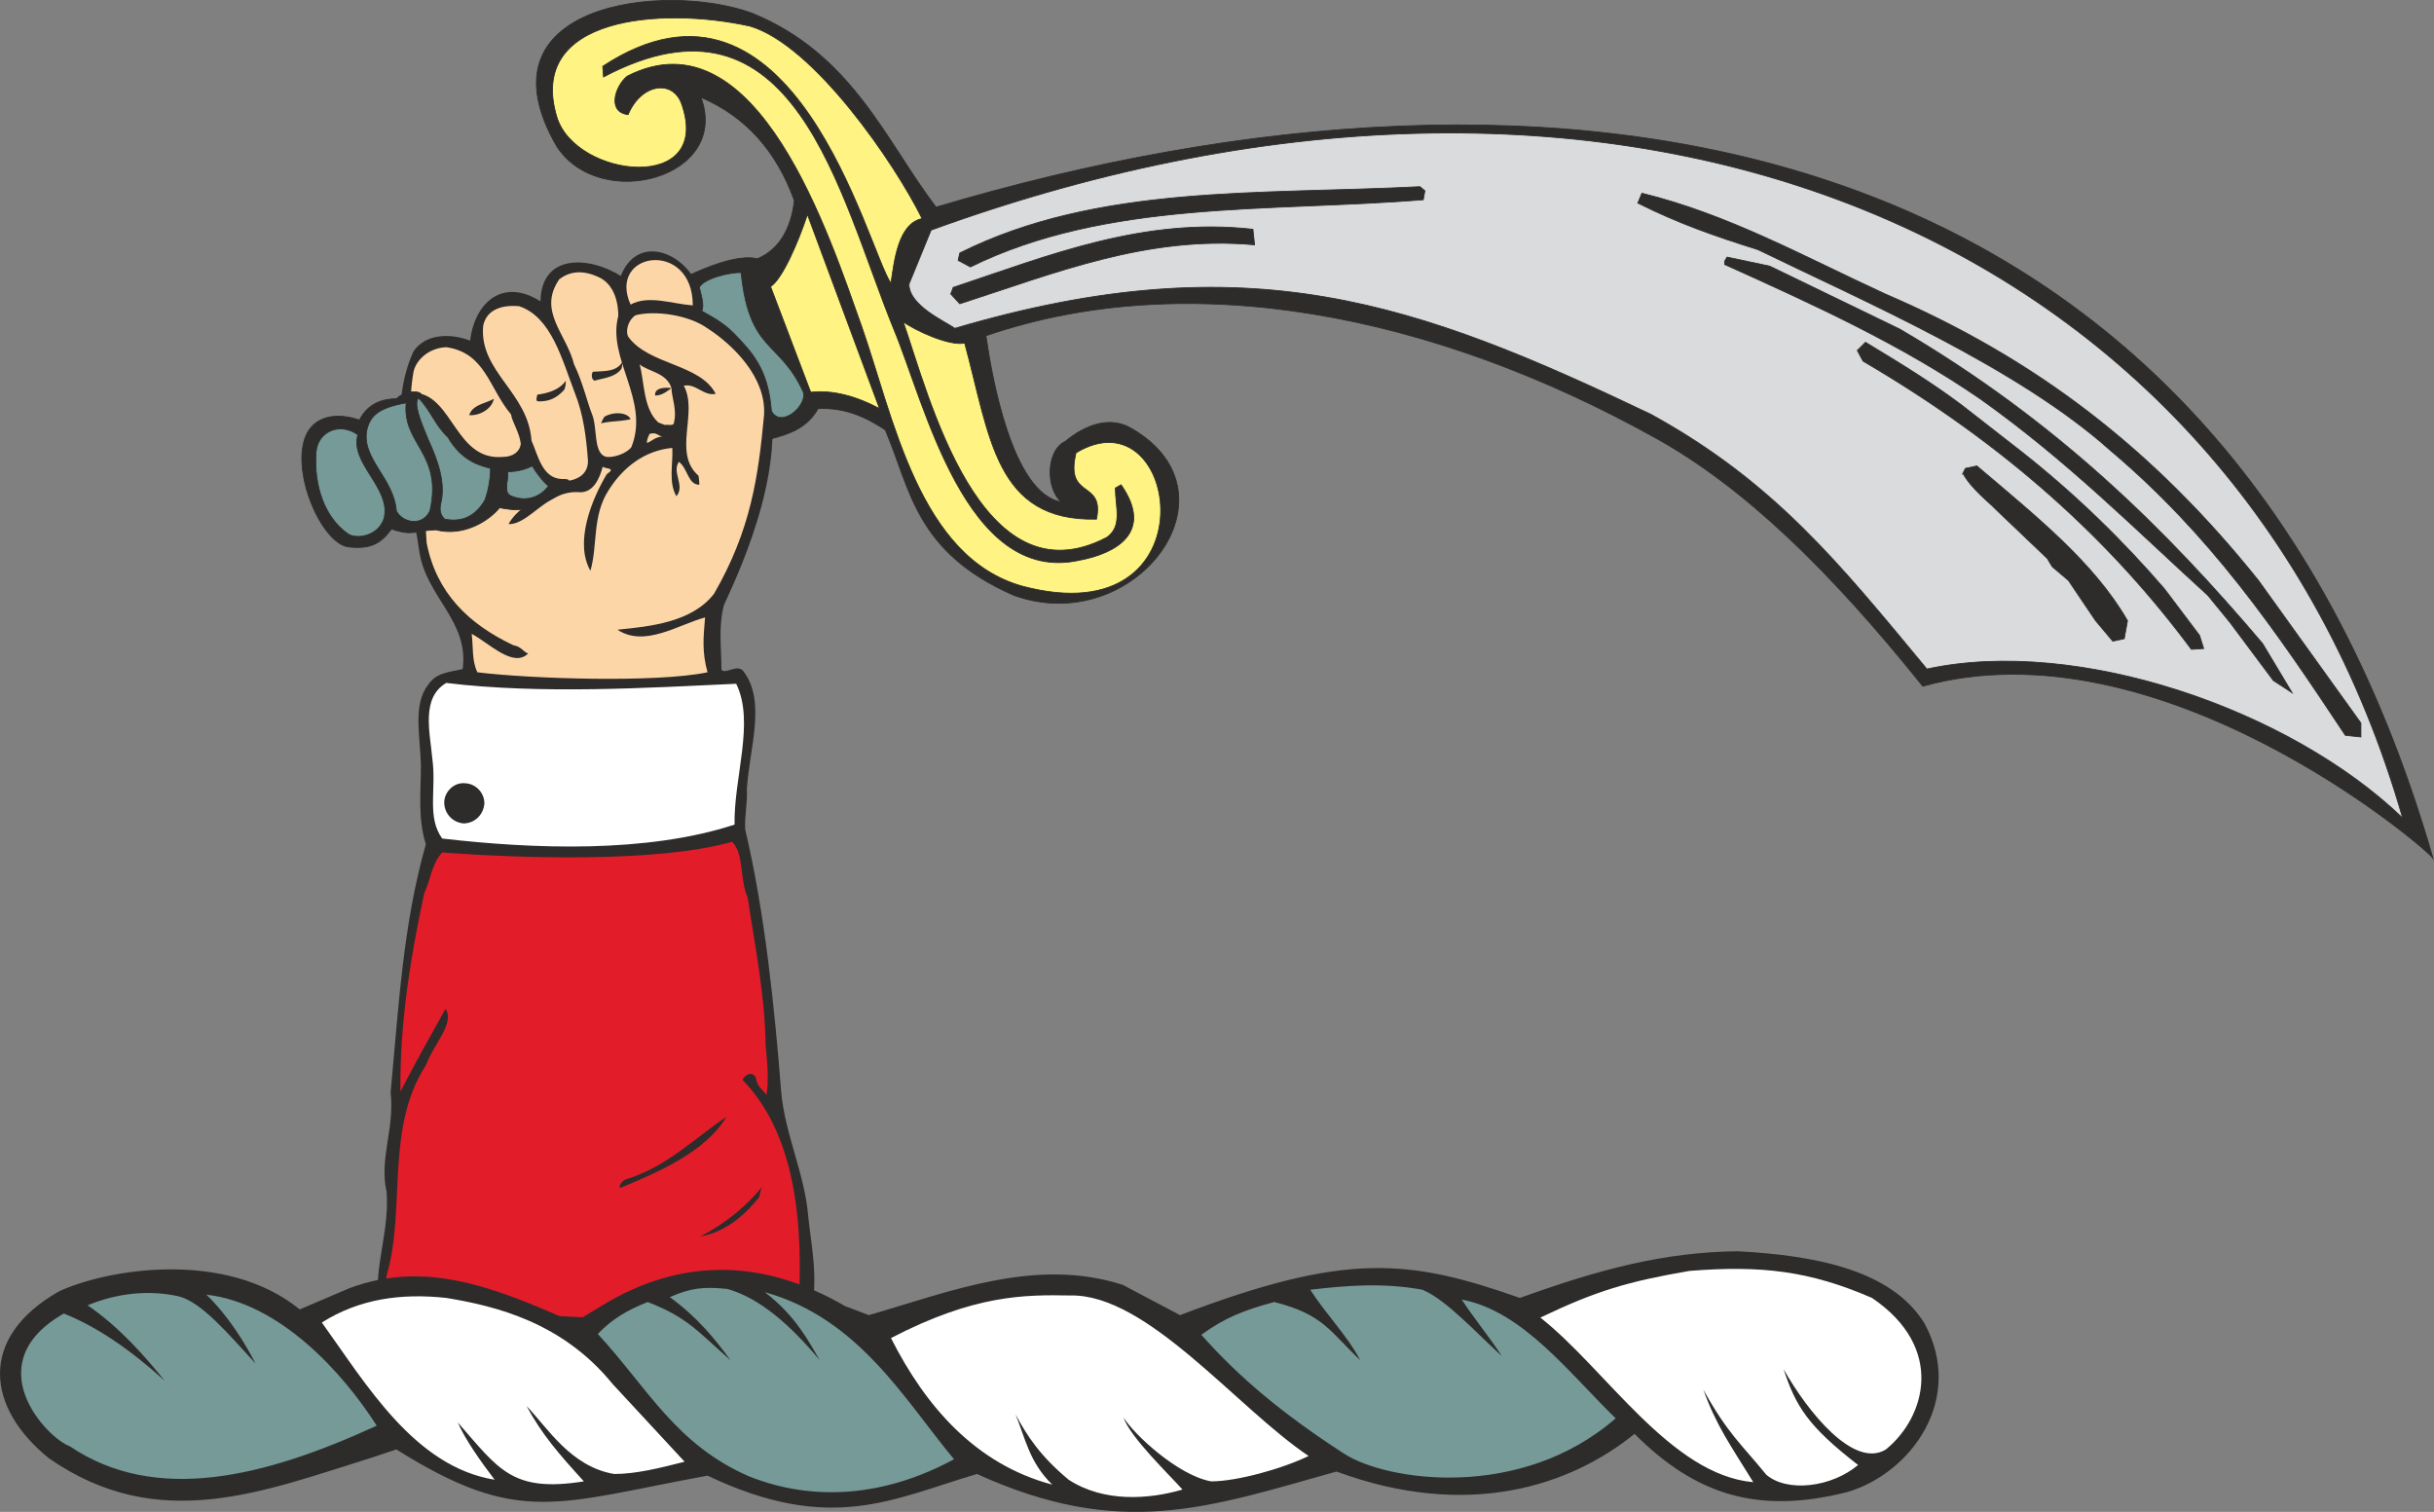
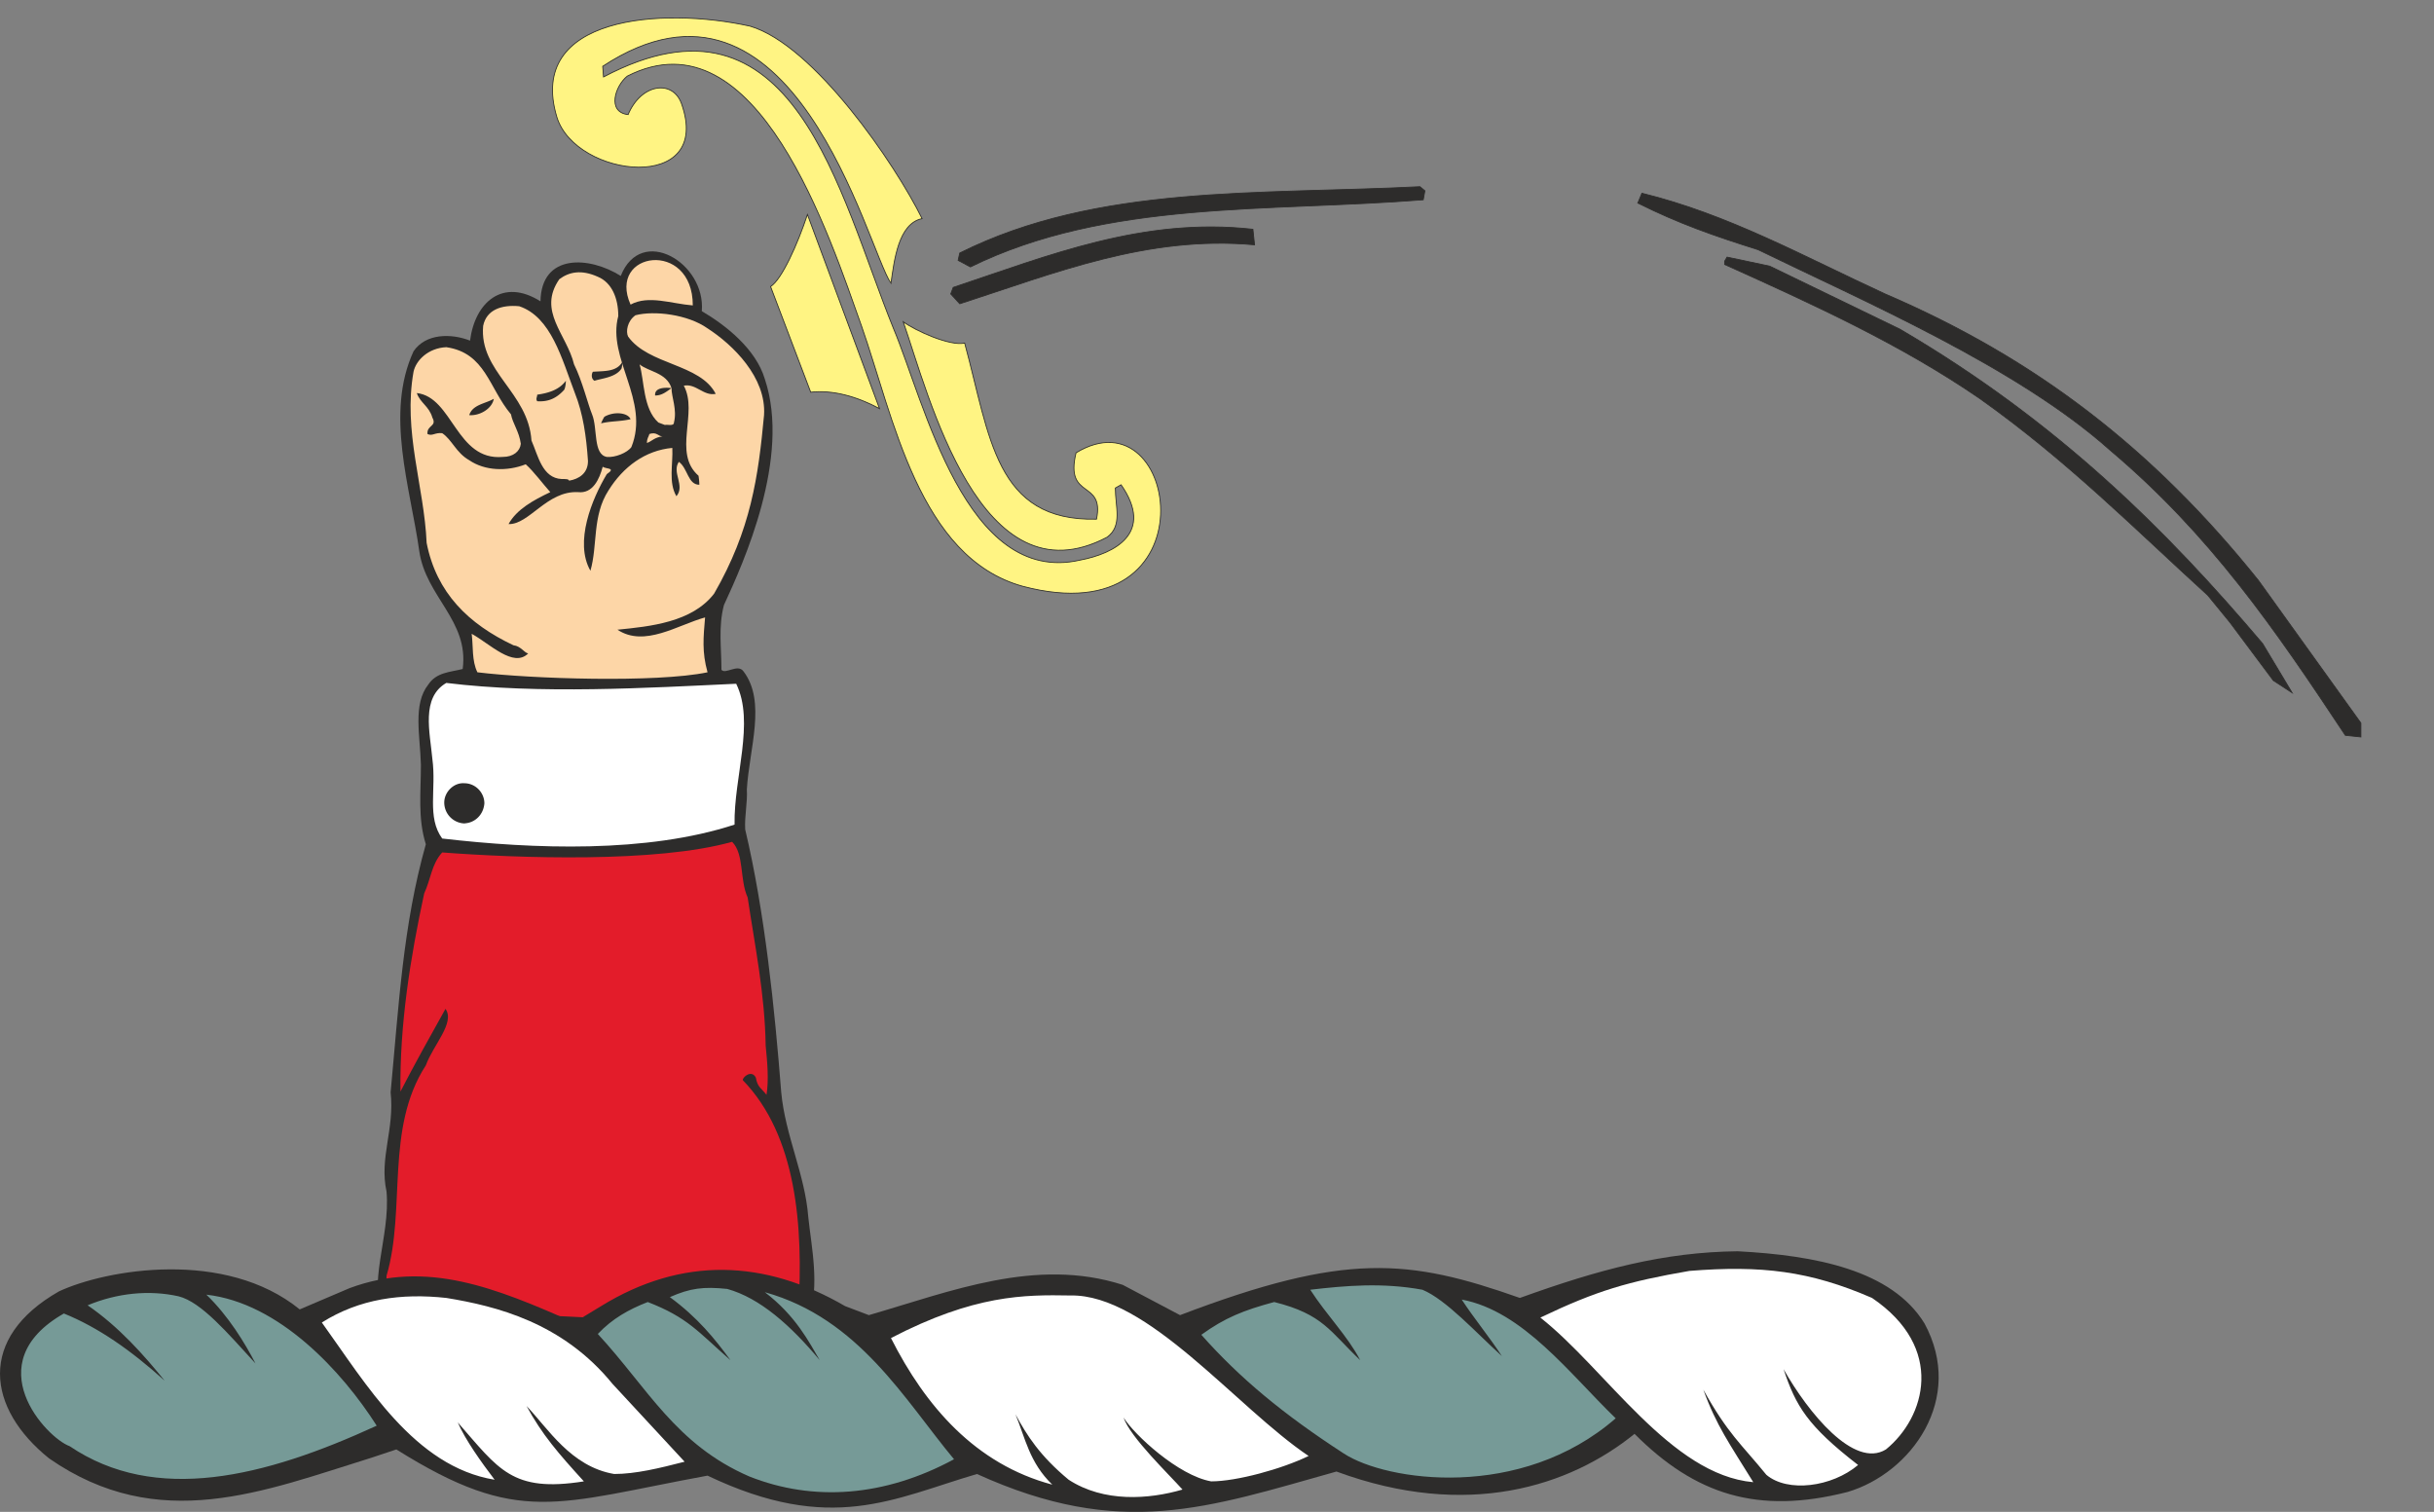
<svg xmlns="http://www.w3.org/2000/svg" width="285.337" height="177.239" viewBox="0 0 214.003 132.929">
  <rect x="0" y="0" width="214.003" height="132.929" fill="#808080" stroke="none" />
  <path d="M228.014 472.857c11.376-1.728 23.976 2.016 34.848-1.008.936-3.096.216-6.264-.072-9-.288-3.744-2.016-7.128-2.376-10.944-.576-7.344-1.44-15.84-3.168-23.112-.072-1.152.216-2.376.144-3.528.216-3.6 1.728-7.704-.288-10.368-.504-.72-1.584.288-1.944-.144 0-1.944-.288-3.744.216-5.688 1.728-3.744 5.904-12.96 3.6-19.872-.792-2.664-3.456-4.752-5.544-5.976.36-4.248-5.328-7.632-7.128-3.096-2.736-1.728-6.984-2.016-7.056 2.232-3.312-2.088-5.76.072-6.192 3.456-1.656-.648-3.888-.648-4.968.936-2.52 5.472-.288 11.952.504 17.568.576 4.032 4.392 6.12 3.816 10.368-1.152.288-2.304.288-3.024 1.368-1.368 1.728-.72 4.464-.648 7.056 0 2.448-.288 4.68.432 6.984-2.016 7.128-2.376 14.184-3.096 21.816.36 3.24-1.008 5.76-.36 8.712.36 4.032-1.8 8.208-.144 11.376 1.08.432 1.512.648 2.448.864z" style="fill:#2d2c2b" transform="translate(-191.726 -355.86)" />
  <path d="M228.662 471.92c10.872-1.583 22.968 1.585 33.264-.935.432-7.272-.144-15.264-4.896-20.16 0-.288.792-.936 1.152-.216.144.864.504.936.936 1.512.216-1.296.072-2.88-.072-4.32-.072-4.536-.936-8.712-1.584-13.032-.72-1.584-.288-3.816-1.368-4.896-6.624 1.872-18.792 1.44-25.488.936-.936 1.008-1.008 2.376-1.584 3.6-1.224 5.688-2.16 11.52-2.088 17.424 1.224-2.376 2.592-4.824 3.96-7.272.864 1.224-1.08 3.168-1.728 4.968-3.6 5.544-1.728 12.672-3.456 18.504 0 1.512-.144 2.52.648 3.312.792.576 1.656.432 2.304.576z" style="fill:#e31c2a" transform="translate(-191.726 -355.86)" />
-   <path d="M253.286 464.577c2.088-.36 3.816-1.728 5.184-3.456.144-.648.144-.648.288-.936-1.296 1.584-3.096 3.168-5.472 4.392zm-6.912-4.32c3.312-1.368 7.416-3.168 9.216-6.192-2.736 1.8-5.112 4.32-8.784 5.472-.432.072-.864.936-.432.72z" style="fill:#2d2c2b" transform="translate(-191.726 -355.86)" />
  <path d="M256.31 428.36c-.072-4.175 1.8-9 .144-12.383-7.776.36-17.28.936-25.488-.072-2.232 1.296-1.44 4.32-1.224 6.696.36 2.664-.504 5.112.864 6.984 8.064.936 18 1.296 25.704-1.224z" style="fill:#fff" transform="translate(-191.726 -355.86)" />
  <path d="M240.686 395.169c.288-.432 1.656-.36 1.368-1.296-.288.36-1.08.36-1.512 1.008 0 .144.144.288.144.288zm-5.688-.576c.288-.288.648-.72 1.224-1.008-.504-.288-.936.144-1.224.504a.518.518 0 0 0 0 .504z" style="fill:#2d2c2b" transform="translate(-191.726 -355.86)" />
  <path d="M248.606 394.809c.432-.144.648-.504 1.368-.576-.36 0-.504-.432-1.152-.216-.072.288-.216.36-.216.792zm1.584-1.584c.144-.072.792.144.792-.216.288-1.152-.216-2.232-.216-3.024-.432-1.368-2.016-1.44-2.808-2.088.432 1.44.288 3.888 1.656 5.112.36.144.576.216.576.216zm3.744 21.744c-.504-1.8-.36-3.096-.216-4.824-2.376.648-5.328 2.664-7.704 1.08 2.88-.288 6.552-.648 8.496-3.168 3.24-5.616 3.888-10.296 4.392-15.696.216-3.312-2.736-6.192-4.968-7.632-1.728-1.224-4.68-1.584-6.336-1.152-.72.504-.864 1.44-.648 1.872 1.8 2.52 6.336 2.376 7.704 5.04-1.08.216-1.728-.936-2.808-.72 1.296 2.376-1.008 5.904 1.296 7.92.072.432.072.792.072.792-1.008 0-1.008-1.44-1.8-2.016-.648.936.576 2.088-.216 3.024-.72-1.224-.288-2.808-.36-4.248-2.376.216-4.32 1.656-5.616 3.744-1.44 2.232-.936 4.824-1.584 7.056-1.44-2.52.144-6.336 1.44-8.496.864-.576-.072-.432-.36-.648-.288 1.08-.864 2.376-2.16 2.232-2.736-.144-4.32 2.88-6.12 2.808.72-1.296 2.16-2.088 3.672-2.808-.648-.72-1.44-1.8-2.16-2.448-1.656.648-3.6.576-4.968-.36-1.152-.648-1.512-1.8-2.376-2.376-.648-.072-.864.288-1.296.072-.072-.792.864-.648.432-1.44-.288-1.008-1.08-1.296-1.368-2.16 3.168.36 3.456 5.976 7.56 5.616.936 0 1.512-.504 1.584-1.152-.144-1.08-.72-1.8-.864-2.592-1.944-2.304-2.232-5.4-5.688-5.904-1.584.072-2.664 1.152-2.88 2.16-.936 5.256.936 10.08 1.152 15.048.864 4.392 3.672 7.128 7.632 9 .648.072.936.648 1.296.72-1.296 1.296-3.384-.864-4.968-1.728.144 1.08 0 2.376.504 3.384 4.68.576 15.768.936 20.232 0zm-6.768-32.328c1.584-.864 3.6-.072 5.472.072 0-5.832-7.56-4.752-5.472-.072zm-2.088 13.392c.72.072 1.8-.36 2.16-.864 1.656-4.104-2.16-7.776-1.152-11.52 0-1.584-.576-2.952-1.8-3.456-1.44-.648-2.52-.432-3.384.216-1.944 2.808.648 4.824 1.296 7.488.72 1.44 1.224 3.528 1.584 4.392.504 1.224.072 3.528 1.296 3.744zm-3.312 2.088c.864-.144 1.656-.648 1.656-1.728-.144-2.16-.432-4.176-1.152-5.976-1.152-3.024-2.088-6.696-4.896-7.632-1.512-.144-2.88.288-3.168 1.728-.36 4.032 3.96 5.832 4.248 10.08.576 1.296.936 3.312 2.664 3.384.432 0 .576 0 .648.144z" style="fill:#fdd6a7" transform="translate(-191.726 -355.86)" />
  <path d="M244.574 393.08c.936-.215 1.584-.143 2.592-.36-.216-.575-1.44-.72-2.304-.215a3.914 3.914 0 0 0-.288.576zm-11.592-.72c.936.073 2.016-.575 2.16-1.44-.72.433-1.872.505-2.16 1.44zm5.976-1.223c1.008.072 1.728-.288 2.376-1.008.144-.288.144-.792.144-.792-.576.792-1.512 1.08-2.52 1.224 0 .216-.144.36 0 .576zm10.368-.504c.576 0 .936-.288 1.44-.648-.504-.072-1.512-.072-1.44.648zm-5.328-1.296c.648-.216 1.872-.288 2.376-1.08.072-.288.072-.576.072-.576-.504.864-1.512.792-2.592.864-.144.216-.144.648.144.792z" style="fill:#2d2c2b" transform="translate(-191.726 -355.86)" />
  <path d="M232.55 424.833c.936 0 1.656.792 1.656 1.656-.072.936-.792 1.656-1.728 1.656a1.73 1.73 0 0 1-1.584-1.728c0-.864.792-1.656 1.656-1.584z" style="fill:#2d2c2b;stroke:#2d2c2b;stroke-width:.216;stroke-miterlimit:10.433" transform="translate(-191.726 -355.86)" />
-   <path d="M259.478 394.449c-.36-5.904-1.872-8.424-6.624-11.52.216-.504-.144-1.944-.648-2.808 1.368-.648 4.32-1.944 6.12-1.512 1.872-.792 2.952-2.592 3.24-5.112-1.584-4.392-4.32-7.416-8.208-9.072 2.592 7.056-8.856 10.152-12.672 4.32-7.272-12.528 9.36-14.544 17.136-11.736 8.856 3.6 11.808 11.304 16.2 17.064 54.144-16.128 112.608-8.64 131.616 57.24-.792-1.08-24.12-20.88-44.856-15.12-8.136-10.152-15.696-17.496-23.472-21.816-19.656-10.944-41.04-15.12-58.896-9 .504 3.528 2.304 13.896 6.624 14.616-1.368-1.152-1.368-4.536.36-5.328 1.728-1.44 3.96-2.304 5.904-1.08 9.792 5.76.144 18.432-10.44 14.616-8.712-3.816-9.072-9.36-11.304-14.544-2.16-1.44-3.888-1.944-5.904-1.872-.936 1.656-2.448 2.232-4.176 2.664zm-30.816-4.032c2.952 3.24 5.832 8.568 9.504 5.76l2.952 3.024c-2.664 1.728-4.032 1.584-5.472 1.296-.864 1.08-3.096 2.592-5.616 1.944-1.8.072-2.016.576-3.888-.072-1.08 1.512-2.088 1.728-3.744 1.584-2.448-.288-5.256-6.912-3.672-10.008.864-1.584 2.736-1.8 4.608-1.152.792-1.584 2.232-1.872 3.24-1.872.504-.504 1.512-.792 2.088-.504z" style="fill:#2d2c2b;stroke:#2d2c2b;stroke-width:.072;stroke-miterlimit:10.433" transform="translate(-191.726 -355.86)" />
-   <path d="M219.518 395.6c.144-1.8 2.088-2.663 3.672-1.511-.72 2.52 2.952 4.68 2.304 7.344-.504 1.584-2.448 1.872-3.168 1.368-2.088-1.44-3.024-4.32-2.808-7.2zm4.464-1.943c.288-1.224 1.008-1.944 3.456-2.376-.36 3.672 3.24 4.392 2.088 9.504-.648 1.368-2.376 1.08-2.952 0-.216-2.88-3.096-4.608-2.592-7.128zm4.536-2.808c1.08 1.08 1.44 2.376 2.592 3.456 1.296 2.232 3.024 2.52 3.744 2.736 0 .72-.144 1.872-.504 2.808-.864 1.44-2.016 1.944-3.528 1.656-.432-.432-.432-.864-.36-1.296.504-1.872-.288-3.96-1.08-5.688-.72-1.728-1.296-3.168-.864-3.672zm10.008 5.976c.36.648 1.296 1.8 1.44 1.728-.576.864-1.8 1.512-3.24.936-.576-.216-.432-.72-.432-1.152.072-.288.072-.648.072-1.008.72 0 1.44-.144 2.16-.504zM259.55 392c-.288-3.744-1.728-5.184-3.312-6.84-.936-.936-2.016-1.512-2.808-1.944.216-.504 0-1.224-.216-2.088.36-.792 2.808-1.368 3.672-1.296.72 7.056 3.384 5.904 5.472 10.512.36 1.152-1.944 3.24-2.808 1.656z" style="fill:#769a97;stroke:#2d2c2b;stroke-width:.072;stroke-miterlimit:10.433" transform="translate(-191.726 -355.86)" />
  <path d="M259.478 381.057c1.008-.648 2.376-3.744 3.24-6.336l6.336 17.064c-2.016-1.08-4.104-1.656-6.048-1.44zm-1.8-22.896c5.616 1.656 12.744 12.096 15.12 16.92-2.088.432-2.448 3.672-2.736 5.688-2.088-3.024-8.568-30.096-25.344-19.08l.072.936c16.776-8.856 20.664 10.224 25.488 22.104 2.736 6.48 6.336 22.68 16.416 20.376 3.024-.576 6.552-2.376 3.6-6.624l-.504.288c0 1.656.648 3.312-.72 4.32-11.16 5.904-15.696-12.528-17.928-18.936 1.08.792 4.104 2.16 5.4 1.872 2.232 8.208 2.664 15.696 11.592 15.48.72-3.528-2.808-1.656-1.8-5.832 9.144-5.544 12.24 16.2-4.68 11.736-9.144-2.52-11.376-14.904-14.184-22.896-2.736-7.632-9.144-27.792-20.592-21.96-1.08.864-1.8 3.168.072 3.384 1.152-2.736 3.888-3.096 4.68-1.008 2.88 7.992-9.288 6.624-10.944 1.224-2.664-8.856 9.216-9.72 16.992-7.992z" style="fill:#fff483;stroke:#2d2c2b;stroke-width:.072;stroke-miterlimit:10.433" transform="translate(-191.726 -355.86)" />
-   <path d="m271.646 380.84 1.944-4.751c61.2-22.248 114.624.36 129.384 51.696-9.864-9.504-28.512-15.984-41.832-13.104-7.704-9.288-13.392-16.416-24.264-22.392-20.52-9.792-35.352-15.192-61.2-7.56-.936-.648-4.032-2.016-4.032-3.888z" style="fill:#d9dbdc;stroke:#2d2c2b;stroke-width:.072;stroke-miterlimit:10.433" transform="translate(-191.726 -355.86)" />
  <path d="m275.318 381.705.216-.576c8.424-2.808 16.704-6.192 26.352-5.112l.144 1.368c-9.432-.864-17.64 2.52-25.92 5.184z" style="fill:#2d2c2b;stroke:#2d2c2b;stroke-width:.072;stroke-miterlimit:10.433" transform="translate(-191.726 -355.86)" />
  <path d="m275.966 378.753.144-.648c12.096-6.048 26.352-5.112 40.464-5.832l.432.36-.144.792c-13.608 1.08-27.792 0-39.816 5.904zm59.76-5.04.36-.864c7.632 1.872 14.184 5.544 21.384 8.856 13.248 5.688 23.544 13.608 32.832 25.2l9 12.528v1.224l-1.368-.144c-6.192-9.36-11.88-17.64-20.664-25.056-8.208-7.344-21.816-13.176-30.96-17.64-3.888-1.224-6.984-2.304-10.584-4.104z" style="fill:#2d2c2b;stroke:#2d2c2b;stroke-width:.072;stroke-miterlimit:10.433" transform="translate(-191.726 -355.86)" />
  <path d="m343.358 378.825.216-.36 3.744.792 11.448 5.544c13.896 8.136 23.472 17.712 31.896 27.648l2.592 4.32-1.656-1.08-3.816-5.112-1.944-2.376c-6.408-5.832-12.312-11.808-20.016-17.28-6.912-4.752-14.472-8.208-22.464-11.808z" style="fill:#2d2c2b;stroke:#2d2c2b;stroke-width:.072;stroke-miterlimit:10.433" transform="translate(-191.726 -355.86)" />
-   <path d="m355.022 386.673.72-.72c3.456 2.088 6.624 4.032 9.504 6.336l4.248 3.312c4.752 3.744 8.928 7.848 12.528 12.024l3.096 4.104.36 1.152-1.08.072c-7.056-9.504-16.2-17.928-28.872-25.344zm9.288 10.8.216-.432 1.008-.216c5.256 4.464 10.296 8.496 13.248 13.608l-.288 1.584-1.008.216-1.512-1.8-1.944-2.88-.432-.648-1.44-1.224-.432-.72-4.68-4.464c-.144-.216-2.016-1.656-2.736-3.024z" style="fill:#2d2c2b;stroke:#2d2c2b;stroke-width:.072;stroke-miterlimit:10.433" transform="translate(-191.726 -355.86)" />
  <path d="M360.926 472.209c3.6 6.624-1.152 13.176-6.768 14.832-7.92 2.016-13.392.216-18.72-5.112-5.688 4.608-14.688 7.56-26.208 3.312-11.304 3.168-18.936 5.976-31.608.216-7.344 2.16-12.816 5.328-23.688.144-13.32 2.448-16.56 4.464-27.36-2.304l-2.16.72c-9.504 2.952-18.72 6.768-28.368.072-5.472-4.392-6.336-10.584.864-14.688 4.176-1.944 14.616-3.744 21.168 1.584l4.392-1.872c6.768-2.52 12.888 0 19.728 3.024l2.376-1.44c7.128-4.392 14.4-4.104 21.456 0l2.088.792c7.2-2.088 14.688-5.112 22.32-2.664l5.04 2.664c14.544-5.544 20.088-4.968 29.88-1.512 6.984-2.52 12.672-4.032 19.152-4.104 6.84.36 13.536 1.656 16.416 6.336z" style="fill:#2d2c2b" transform="translate(-191.726 -355.86)" />
  <path d="M316.79 469.257c2.088.864 4.752 3.816 6.984 5.832-1.08-1.656-2.448-3.312-3.528-4.968 5.4 1.008 9.504 6.552 13.536 10.44-8.352 7.272-20.16 5.544-23.904 3.096-5.328-3.456-9.144-6.624-12.528-10.44 2.088-1.512 3.744-2.16 6.408-2.88 4.32 1.08 4.896 2.592 7.56 5.112-1.08-2.088-2.952-3.96-4.392-6.192 3.096-.36 6.336-.648 9.864 0zm-61.128-.072c2.88.792 5.616 3.24 8.136 6.264-.936-1.584-2.088-3.888-4.824-5.976 8.28 2.304 12.312 9.504 16.632 14.688-6.12 3.312-12.384 3.744-18 1.512-6.48-2.808-8.928-7.776-13.32-12.528 1.296-1.368 2.736-2.16 4.392-2.808 3.528 1.368 4.392 2.592 7.272 5.112-1.368-1.872-2.88-3.744-5.328-5.544 1.8-.792 2.952-.936 5.04-.72zm-48.24.648c2.016.504 4.32 3.24 6.768 5.904-.936-1.8-2.376-4.176-4.32-6.048 6.408.72 11.952 6.768 14.976 11.52-9.864 4.536-19.44 6.912-27 1.8-2.016-.72-8.208-7.272-.504-11.664 3.024 1.224 5.904 3.24 8.856 5.904-1.8-2.232-4.032-4.752-6.768-6.624 2.592-1.08 5.4-1.368 7.992-.792z" style="fill:#769a97" transform="translate(-191.726 -355.86)" />
  <path d="M230.966 469.977c4.392.72 10.224 2.16 14.616 7.56l6.336 6.84c-2.232.576-4.32 1.08-6.192 1.08-3.816-.648-5.832-4.032-7.704-5.976 1.368 2.52 2.808 4.176 5.04 6.624-6.336 1.008-7.488-1.08-11.088-5.184.648 1.512 2.088 3.528 3.24 5.04-7.056-1.152-11.304-8.424-15.192-13.824 3.312-2.088 6.984-2.592 10.944-2.16zm54.864-.216c6.768-.144 14.616 9.864 20.952 14.112-2.376 1.152-6.336 2.232-8.568 2.232-2.88-.504-6.768-4.104-7.704-5.616.576 1.728 4.032 5.04 5.184 6.336-2.952.864-6.912 1.152-10.008-.864-2.52-2.088-3.672-3.888-4.68-5.76.864 2.088 1.224 4.248 3.24 6.192-6.768-1.8-11.16-6.912-14.184-12.888 7.344-3.816 11.736-3.816 15.768-3.744zm70.488.216c6.48 4.392 4.68 10.512 1.224 13.32-2.808 1.728-6.84-3.24-9-7.056 1.08 3.24 2.088 4.968 6.552 8.424-2.304 1.944-6.192 2.448-8.064.864-2.232-2.736-3.384-3.6-5.544-7.488 1.152 3.168 2.304 4.752 4.392 8.136-7.272-.648-12.96-9.936-18.72-14.472 4.968-2.376 7.704-3.168 13.104-4.104 6.336-.504 10.584 0 16.056 2.376z" style="fill:#fff" transform="translate(-191.726 -355.86)" />
</svg>